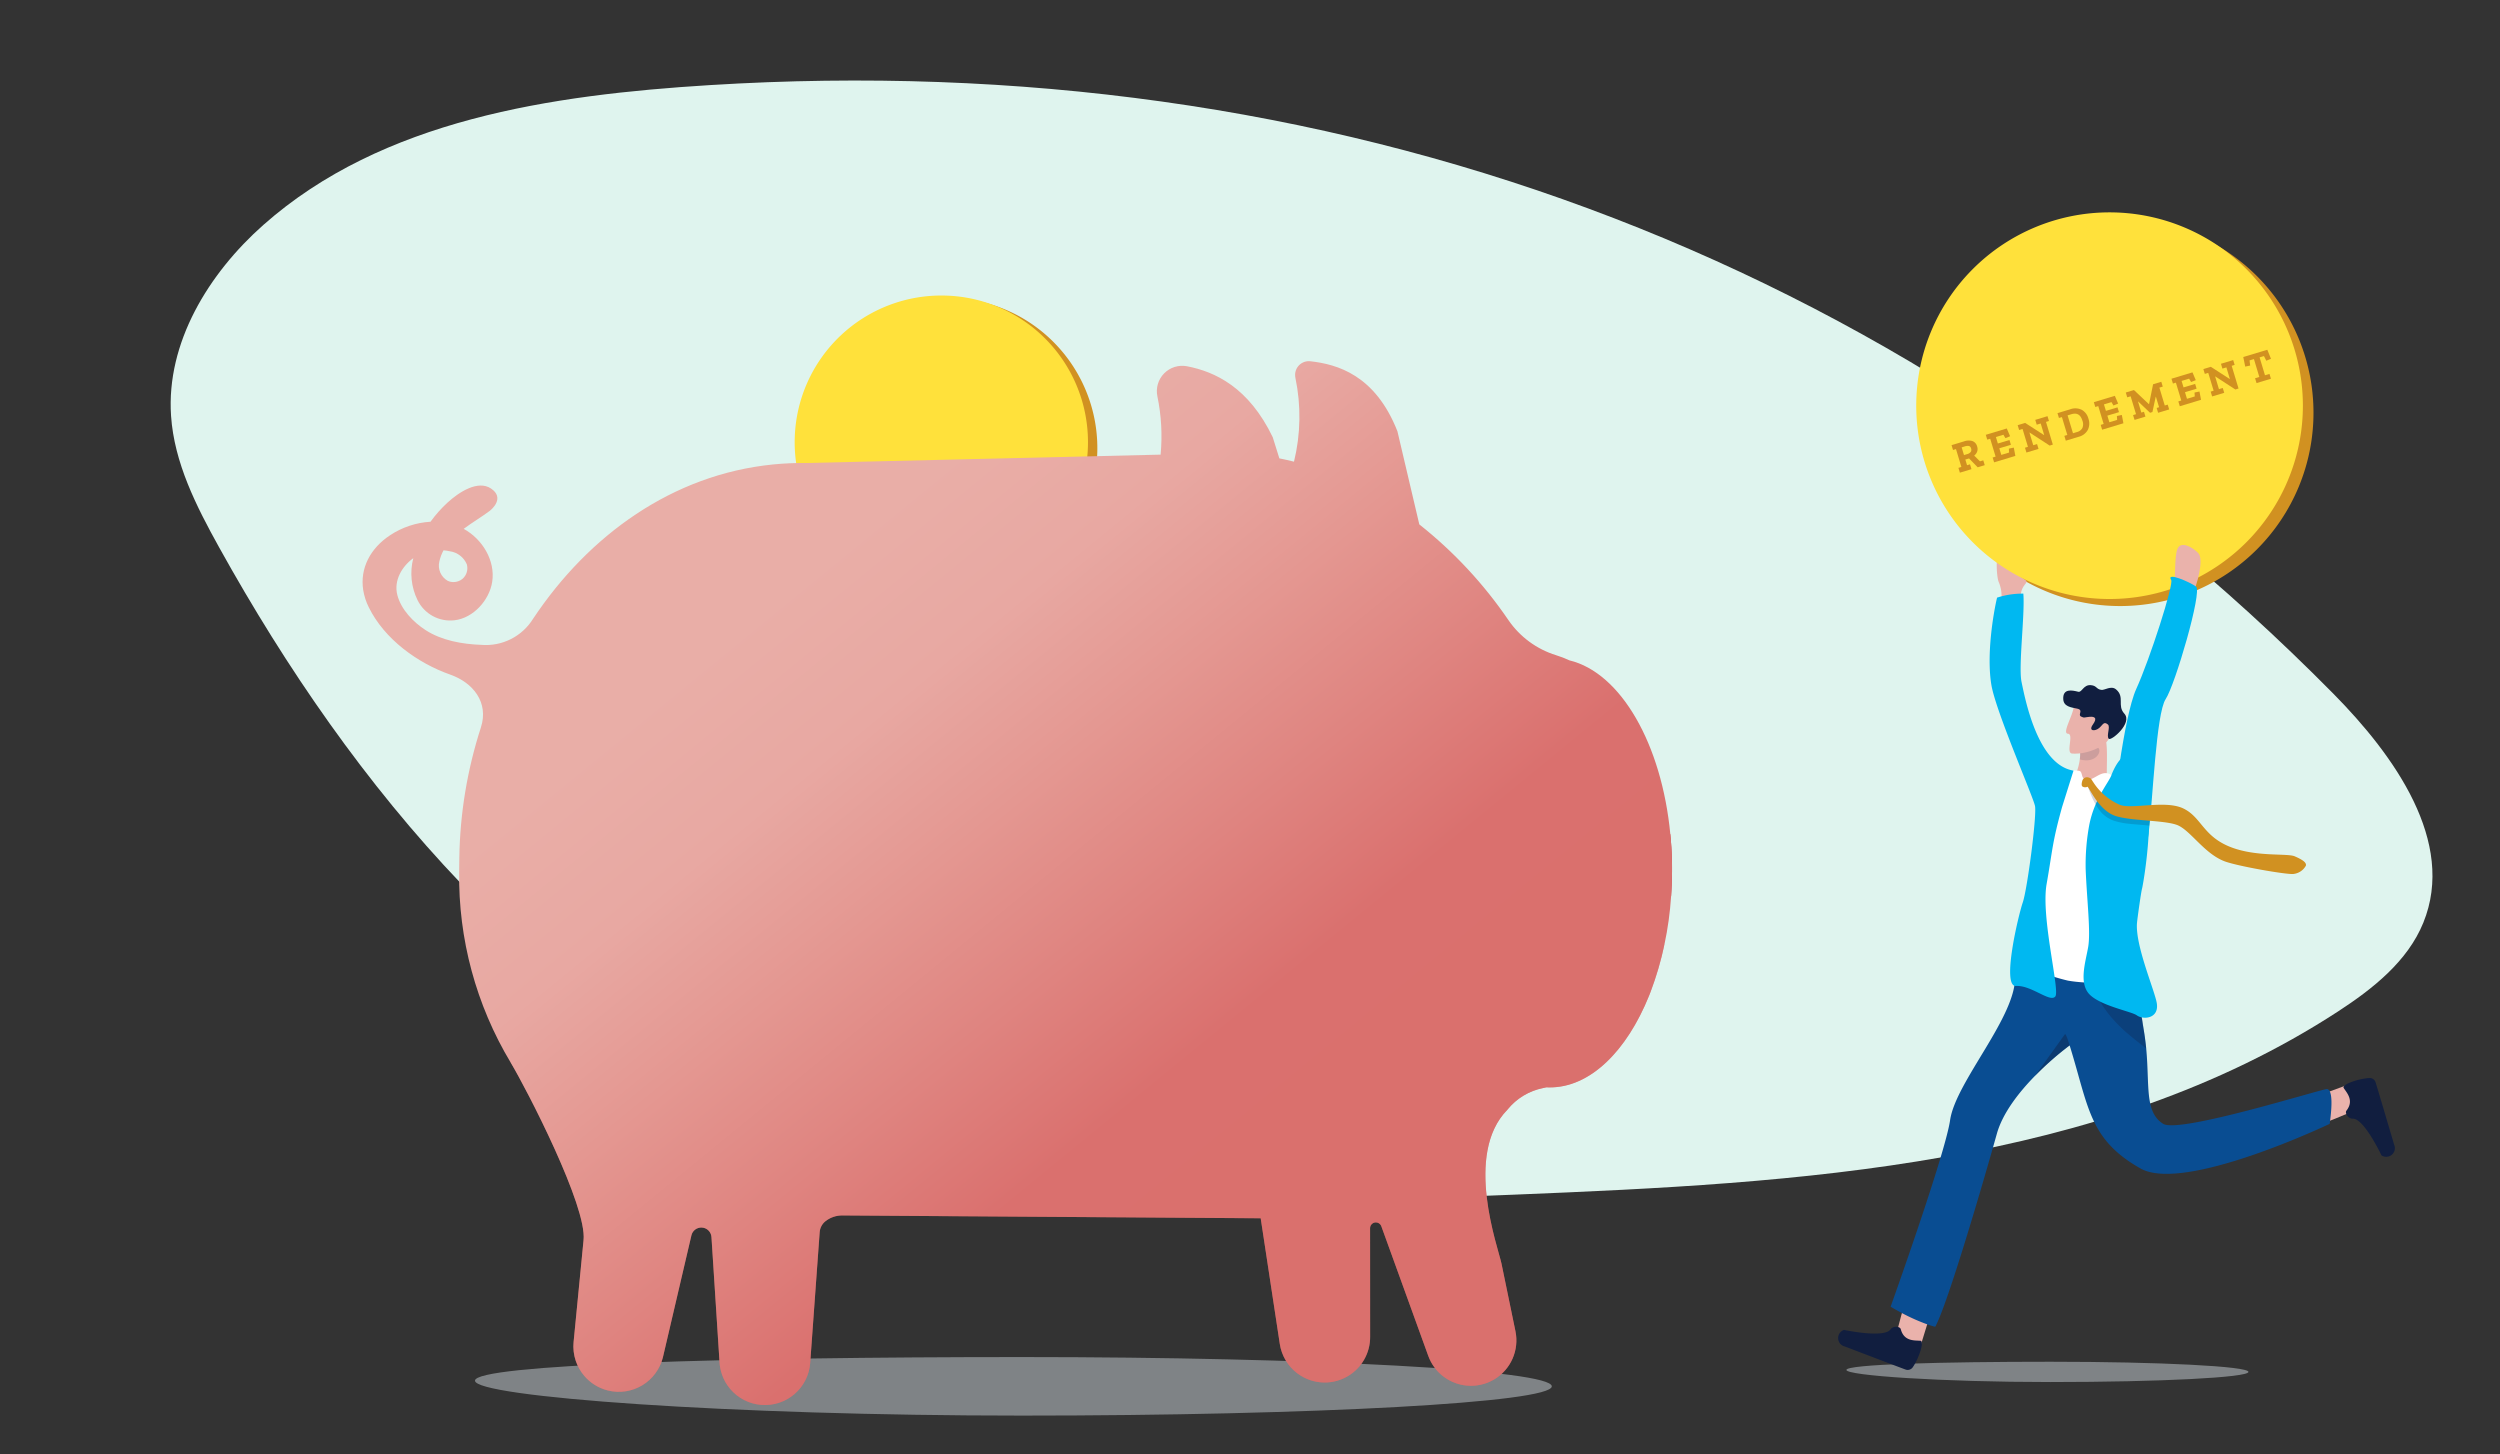
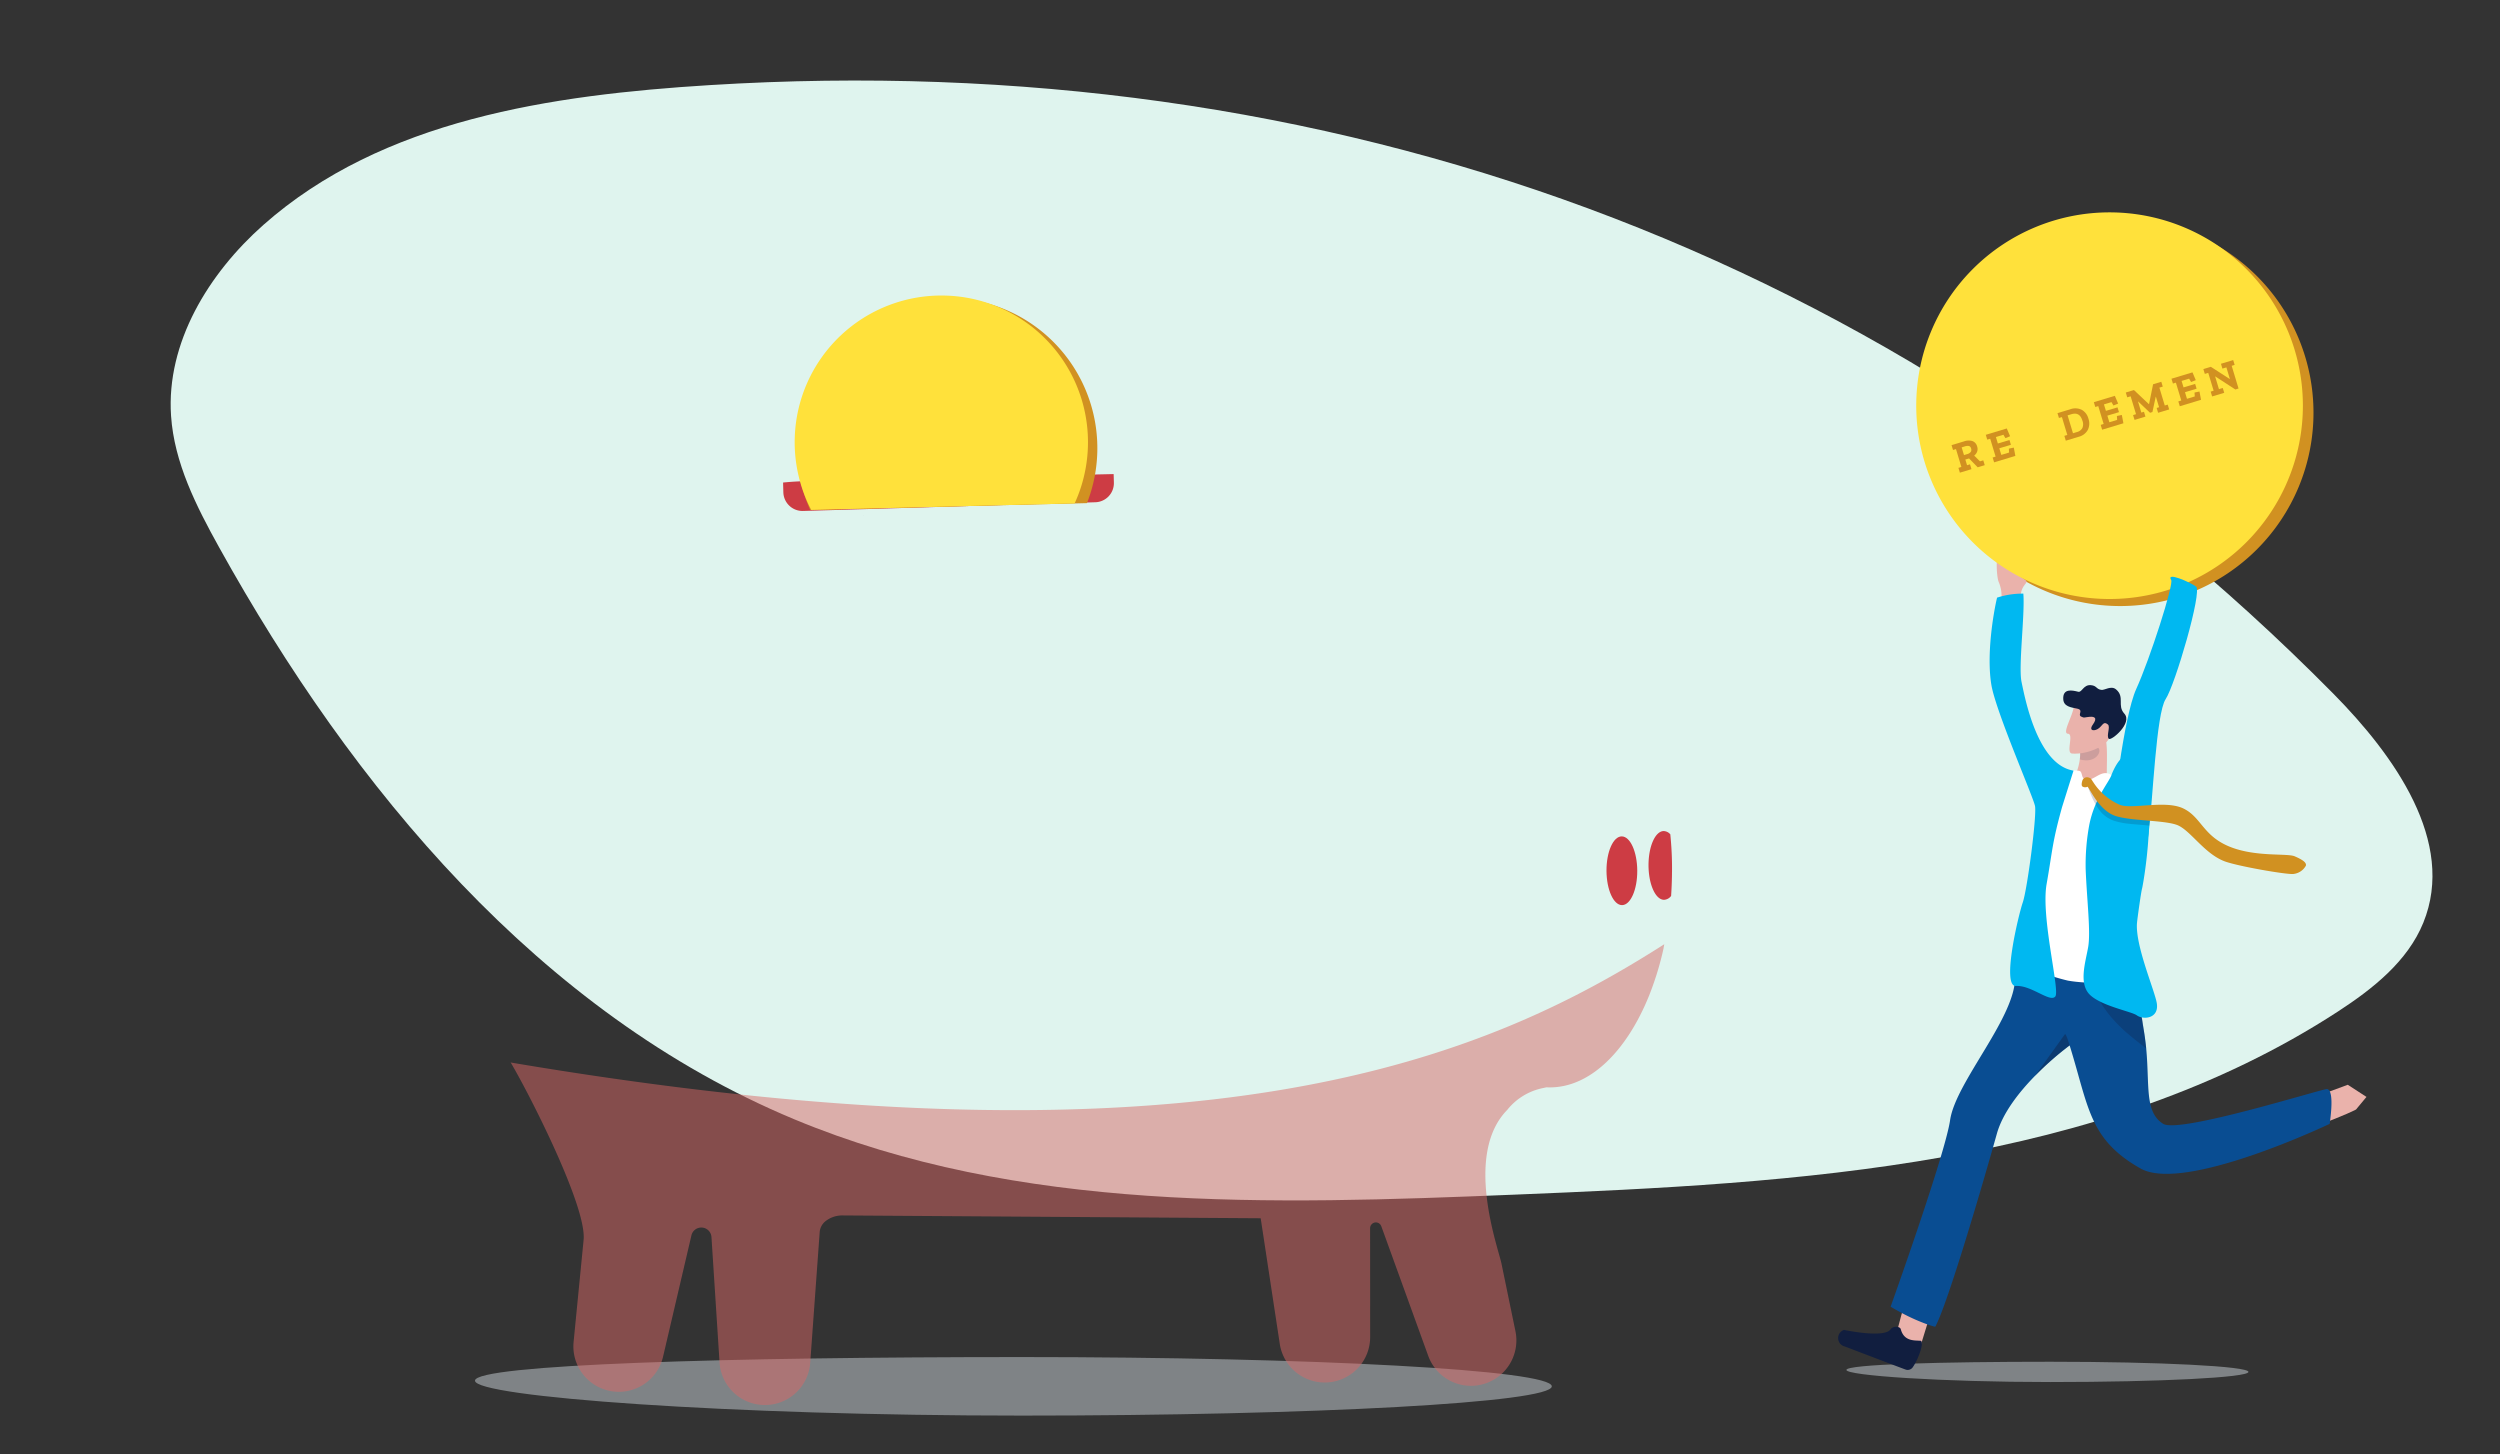
<svg xmlns="http://www.w3.org/2000/svg" width="454.626" height="264.473" viewBox="0 0 454.626 264.473">
  <rect x="0" y="0" width="454.626" height="264.473" fill="#333333" stroke="none" />
  <defs>
    <clipPath id="clip-path">
      <path id="Path_223" data-name="Path 223" d="M107.833-602.8v25.049L188.25-465.118l.5,126.8H562.459V-602.8Z" fill="none" />
    </clipPath>
    <clipPath id="clip-path-2">
      <rect id="Rectangle_162" data-name="Rectangle 162" width="195.816" height="10.644" transform="translate(194.21 -356.013)" fill="none" />
    </clipPath>
    <clipPath id="clip-path-3">
      <path id="Path_222" data-name="Path 222" d="M194.21-345.369H390.026v-10.644H194.21Z" fill="none" />
    </clipPath>
    <clipPath id="clip-path-5">
      <rect id="Rectangle_163" data-name="Rectangle 163" width="209.793" height="83.797" transform="translate(200.692 -431.089)" fill="none" />
    </clipPath>
    <clipPath id="clip-path-6">
      <path id="Path_227" data-name="Path 227" d="M200.692-347.292H410.485v-83.8H200.692Z" fill="none" />
    </clipPath>
    <clipPath id="clip-path-7">
      <rect id="Rectangle_164" data-name="Rectangle 164" width="0.097" height="0.057" transform="translate(264.773 -509.109)" fill="none" />
    </clipPath>
    <clipPath id="clip-path-8">
      <path id="Path_230" data-name="Path 230" d="M264.773-509.052h.1v-.057h-.1Z" fill="none" />
    </clipPath>
    <clipPath id="clip-path-9">
      <rect id="Rectangle_165" data-name="Rectangle 165" width="73.112" height="3.691" transform="translate(443.603 -355.16)" fill="none" />
    </clipPath>
    <clipPath id="clip-path-10">
      <path id="Path_238" data-name="Path 238" d="M443.6-351.469h73.113v-3.691H443.6Z" fill="none" />
    </clipPath>
    <clipPath id="clip-path-11">
      <rect id="Rectangle_166" data-name="Rectangle 166" width="3.691" height="3.565" transform="translate(485.921 -468.09)" fill="none" />
    </clipPath>
    <clipPath id="clip-path-12">
      <path id="Path_247" data-name="Path 247" d="M485.921-464.525h3.691v-3.565h-3.691Z" fill="none" />
    </clipPath>
    <clipPath id="clip-path-13">
      <rect id="Rectangle_167" data-name="Rectangle 167" width="9.792" height="11.827" transform="translate(488.331 -423.95)" fill="none" />
    </clipPath>
    <clipPath id="clip-path-14">
      <path id="Path_251" data-name="Path 251" d="M488.331-412.123h9.792V-423.95h-9.792Z" fill="none" />
    </clipPath>
    <clipPath id="clip-path-15">
      <rect id="Rectangle_168" data-name="Rectangle 168" width="6.283" height="7.583" transform="translate(477.914 -414.75)" fill="none" />
    </clipPath>
    <clipPath id="clip-path-16">
      <path id="Path_256" data-name="Path 256" d="M477.914-407.167H484.2v-7.583h-6.282Z" fill="none" />
    </clipPath>
    <clipPath id="clip-path-17">
      <rect id="Rectangle_169" data-name="Rectangle 169" width="11.822" height="8.27" transform="translate(487.051 -460.92)" fill="none" />
    </clipPath>
    <clipPath id="clip-path-18">
      <path id="Path_261" data-name="Path 261" d="M487.051-452.65h11.822v-8.269H487.051Z" fill="none" />
    </clipPath>
    <clipPath id="clip-path-19">
-       <path id="Path_225" data-name="Path 225" d="M343.406-534.072a34.5,34.5,0,0,1-.259,15.229h0q-1.323-.33-2.664-.6h0l-1.2-3.839c-4.362-9.087-10.528-11.94-15.618-12.914h0a4.613,4.613,0,0,0-5.36,5.482h0a35.665,35.665,0,0,1,.586,10.593h0l-10.417.246-53.993,1.277a55.242,55.242,0,0,0-6.123.268h0c-18.208,1.842-33.447,12.83-43.574,28.042h0a10.1,10.1,0,0,1-9.406,4.761h0c-3.468-.127-7.2-.772-10.16-2.689h0c-2.231-1.446-4.441-3.727-5.129-6.368h0c-.677-2.6.8-5.161,2.856-6.675h0l.046-.034h0a11.044,11.044,0,0,0,.778,7.643h0A6.624,6.624,0,0,0,190.485-490h0c3.433-.4,6.347-3.657,6.857-7h0c.588-3.846-1.769-7.751-5.187-9.625h0c1.572-1.173,3.29-2.184,4.715-3.253h0c.373-.28,2.818-2.364.255-4.08h0c-2.389-1.6-5.844.665-7.913,2.561h0a22.812,22.812,0,0,0-3.088,3.479h0a14.906,14.906,0,0,0-7.343,2.449h0c-3.631,2.388-5.507,6.039-4.9,9.963h0a10.921,10.921,0,0,0,1.013,3.142h0c2.866,5.818,8.852,10.147,14.846,12.258h0c4.085,1.438,7.022,5.021,5.548,9.59h0a80.754,80.754,0,0,0-3.927,23.741h0l-.03,2.483a65.662,65.662,0,0,0,9.359,34.71h0c3.009,5.022,13.935,26.215,13.257,32.315h0l-.015.17-1.791,18.341a8.25,8.25,0,0,0,.4,3.456h0c.005.013.007.026.013.038h0a8.292,8.292,0,0,0,1.495,2.631h0a8.228,8.228,0,0,0,4.345,2.7h0a8.257,8.257,0,0,0,9.992-6.05h0l5.18-22.157a1.849,1.849,0,0,1,1.86-1.428h0a1.848,1.848,0,0,1,1.786,1.729h0l1.472,22.817a8.157,8.157,0,0,0,.435,2.159h0c0,.019.01.035.015.053h0c.008.023.016.048.025.069h0a8.269,8.269,0,0,0,1.45,2.509h0a8.243,8.243,0,0,0,5.663,2.913h0a8.257,8.257,0,0,0,8.89-7.578h0l1.728-23.822a2.813,2.813,0,0,1,1.083-2.022h0a4.91,4.91,0,0,1,3.04-1.027h0l76.077.514,3.473,22.843a8.247,8.247,0,0,0,3.211,5.369h0a8.242,8.242,0,0,0,5.013,1.65h0a8.2,8.2,0,0,0,4.176-1.164h0a.227.227,0,0,1,.028-.019h0a8.254,8.254,0,0,0,4-7.134h0l-.01-19.737A1.052,1.052,0,0,1,358-380.5h0a1.05,1.05,0,0,1,1.027.693h0l8.535,23.568a8.22,8.22,0,0,0,2.8,3.793h0A8.253,8.253,0,0,0,377-350.96h0a8.236,8.236,0,0,0,2.574-1h0a8.259,8.259,0,0,0,3.844-8.758h0l-2.534-12.272c-.617-2.995-6.877-19.888,1.046-27.968h0a.8.8,0,0,0,.07-.088h0a11.137,11.137,0,0,1,6.438-3.885h0c.207-.043.411-.089.616-.137h0c.157.008.315.014.474.015h0c7.431.092,14.13-6.575,18.218-16.745h0c.081-.205.162-.41.24-.615h0a60.46,60.46,0,0,0,3.742-17.453h0q.132-1.935.159-3.918h0c0-.075,0-.15,0-.222h0c0-.064,0-.127.005-.191h0a60.189,60.189,0,0,0-.236-6.092h0q-.035-.389-.07-.777h0c-1.561-16.411-9-29.388-18.349-31.643h0a19.37,19.37,0,0,0-2.448-.944h0a16.374,16.374,0,0,1-8.632-6.352h0a78.728,78.728,0,0,0-16.223-17.429h0l-3.977-16.926c-4.052-10.311-11.015-12.192-15.821-12.741h0a2.446,2.446,0,0,0-.294-.017h0a2.5,2.5,0,0,0-2.433,3.048m-154.153,36.9a3.169,3.169,0,0,1-1.526-3.527h0a7.634,7.634,0,0,1,.76-2.024h0a8.213,8.213,0,0,1,1.153.174h0a3.943,3.943,0,0,1,3.087,2.388h0a2.576,2.576,0,0,1-.774,2.614h0a2.555,2.555,0,0,1-1.66.6h0a2.47,2.47,0,0,1-1.04-.224" fill="none" />
-     </clipPath>
+       </clipPath>
    <linearGradient id="linear-gradient" x1="0.469" y1="0.613" x2="0.805" y2="0.613" gradientUnits="objectBoundingBox">
      <stop offset="0" stop-color="#da706d" />
      <stop offset="0.1" stop-color="#da706d" />
      <stop offset="0.2" stop-color="#da706d" />
      <stop offset="0.3" stop-color="#da706e" />
      <stop offset="0.4" stop-color="#df8480" />
      <stop offset="0.5" stop-color="#e49791" />
      <stop offset="0.6" stop-color="#e8a8a2" />
      <stop offset="0.7" stop-color="#e9aea7" />
      <stop offset="0.8" stop-color="#e9aea7" />
      <stop offset="0.9" stop-color="#e9aea7" />
      <stop offset="1" stop-color="#e9aea7" />
    </linearGradient>
  </defs>
  <g id="Group_564" data-name="Group 564" transform="translate(-1222.36 -1726.795)">
    <g id="Group_485" data-name="Group 485" transform="translate(1351.458 1742.27)">
      <path id="Path_218" data-name="Path 218" d="M0,0C-28.856,1.794-59.558,6.263-81.2,25.425c-9.975,8.832-17.688,21.437-16.791,34.724.576,8.53,4.581,16.416,8.731,23.894,24.306,43.808,58.311,84.733,104.572,104.011,40.878,17.036,86.779,15.514,131.029,13.716,51.734-2.1,106.3-5.067,149.694-33.286,6.374-4.146,12.7-9.141,15.557-16.181,5.966-14.687-5.262-30.393-16.409-41.673C215.379,29.9,112.135-6.965,0,0" fill="#dff4ee" />
    </g>
    <g id="Group_493" data-name="Group 493" transform="translate(1114.527 2329.591)" clip-path="url(#clip-path)">
      <g id="Group_487" data-name="Group 487" transform="translate(528.542 -527.741)">
        <path id="Path_220" data-name="Path 220" d="M0,0A35.156,35.156,0,0,1-35.156,35.156,35.156,35.156,0,0,1-70.312,0,35.156,35.156,0,0,1-35.156-35.156,35.156,35.156,0,0,1,0,0" fill="#d19121" />
      </g>
      <g id="Group_492" data-name="Group 492" opacity="0.5">
        <g id="Group_491" data-name="Group 491">
          <g id="Group_490" data-name="Group 490" clip-path="url(#clip-path-2)">
            <g id="Group_489" data-name="Group 489" clip-path="url(#clip-path-3)">
              <g id="Group_488" data-name="Group 488" transform="translate(194.21 -351.721)">
                <path id="Path_221" data-name="Path 221" d="M0,0C0,2.939,46.2,6.352,99.432,6.352s96.385-2.383,96.385-5.322S152.664-4.292,99.432-4.292,0-2.939,0,0" fill="#ccd4d9" />
              </g>
            </g>
          </g>
        </g>
      </g>
    </g>
    <g id="Group_563" data-name="Group 563" transform="translate(1114.527 2329.591)" clip-path="url(#clip-path)">
      <g id="Group_500" data-name="Group 500" opacity="0.5">
        <g id="Group_499" data-name="Group 499">
          <g id="Group_498" data-name="Group 498" clip-path="url(#clip-path-5)">
            <g id="Group_497" data-name="Group 497" clip-path="url(#clip-path-6)">
              <g id="Group_496" data-name="Group 496" transform="translate(376.996 -350.959)">
                <path id="Path_226" data-name="Path 226" d="M0,0A8.247,8.247,0,0,0,2.574-1,8.262,8.262,0,0,0,6.419-9.761L3.884-22.033C3.266-25.027-2.992-41.92,4.93-50c.025-.026.046-.058.07-.088a11.133,11.133,0,0,1,6.438-3.886c.207-.042.411-.088.616-.137.157.008.315.015.474.016,7.43.091,14.13-6.576,18.219-16.746.08-.2.162-.409.239-.615a55.041,55.041,0,0,0,2.355-7.852c.045-.276.093-.551.149-.821C1.789-59.888-49.267-37.145-176.3-58.621c.031.051.064.107.1.162.011.016.021.033.031.051,3.177,5.38,13.8,26.084,13.13,32.1l-.016.17L-164.854-7.8a8.249,8.249,0,0,0,.4,3.456.212.212,0,0,0,.013.038,8.292,8.292,0,0,0,1.495,2.631,8.232,8.232,0,0,0,4.345,2.7,8.259,8.259,0,0,0,9.992-6.051l5.181-22.158a1.848,1.848,0,0,1,1.859-1.427,1.851,1.851,0,0,1,1.787,1.729l1.472,22.817a8.124,8.124,0,0,0,.434,2.16.445.445,0,0,0,.016.052c.007.023.015.048.024.07a8.263,8.263,0,0,0,1.45,2.508,8.243,8.243,0,0,0,5.664,2.913,8.257,8.257,0,0,0,8.889-7.578l1.728-23.821a2.814,2.814,0,0,1,1.084-2.022,4.912,4.912,0,0,1,3.039-1.028l76.077.514L-36.434-7.45a8.248,8.248,0,0,0,3.212,5.368A8.251,8.251,0,0,0-28.209-.431,8.206,8.206,0,0,0-24.034-1.6L-24-1.615a8.252,8.252,0,0,0,4-7.134l-.01-19.737A1.054,1.054,0,0,1-19-29.539a1.054,1.054,0,0,1,1.028.694L-9.438-5.277A8.228,8.228,0,0,0-6.632-1.484,8.257,8.257,0,0,0,0,0" fill="#d86766" />
              </g>
            </g>
          </g>
        </g>
      </g>
      <g id="Group_501" data-name="Group 501" transform="translate(277.418 -510.577)">
        <path id="Path_228" data-name="Path 228" d="M0,0-3.95.118l-.146,0L-10.31.307-20.953.621l-.153.006L-23.533.7a3.489,3.489,0,0,1-3.6-3.389l-.049-1.781c1.408-.137,2.824-.226,4.262-.255a1.435,1.435,0,0,1,.146,0c.57-.013,1.141-.015,1.715-.009l9.685-.227L-6-5.1l2.03-.045,4.094-.1L19.468-5.7,21-5.736l11.932-.28.043,1.544A3.482,3.482,0,0,1,29.584-.883l-9.892.3L17.87-.532,6.323-.193.256-.01Z" fill="#cd3c44" />
      </g>
      <g id="Group_506" data-name="Group 506" opacity="0.46">
        <g id="Group_505" data-name="Group 505">
          <g id="Group_504" data-name="Group 504" clip-path="url(#clip-path-7)">
            <g id="Group_503" data-name="Group 503" clip-path="url(#clip-path-8)">
              <g id="Group_502" data-name="Group 502" transform="translate(264.773 -509.07)">
                <path id="Path_229" data-name="Path 229" d="M0,0A.108.108,0,0,1,0,.018.824.824,0,0,0,.1-.039.715.715,0,0,0,0,0" fill="#111e3f" />
              </g>
            </g>
          </g>
        </g>
      </g>
      <g id="Group_507" data-name="Group 507" transform="translate(399.975 -444.434)">
        <path id="Path_231" data-name="Path 231" d="M0,0C.017,3.451,1.284,6.243,2.828,6.235S5.611,3.423,5.594-.028,4.31-6.271,2.765-6.264-.017-3.451,0,0" fill="#cd3c44" />
      </g>
      <g id="Group_508" data-name="Group 508" transform="translate(407.617 -445.4)">
        <path id="Path_232" data-name="Path 232" d="M0,0C.017,3.45,1.282,6.242,2.828,6.234a1.724,1.724,0,0,0,1.279-.7q.132-1.935.159-3.919c0-.074,0-.149,0-.222s0-.126.005-.19a59.6,59.6,0,0,0-.236-6.092Q4-5.28,3.966-5.668a1.667,1.667,0,0,0-1.2-.6C1.219-6.257-.017-3.452,0,0" fill="#cd3c44" />
      </g>
      <g id="Group_509" data-name="Group 509" transform="translate(302.279 -536.378)">
        <path id="Path_233" data-name="Path 233" d="M0,0A.548.548,0,0,0-.39.337a22.074,22.074,0,0,1-12.961,13.23.548.548,0,0,0-.305.712.548.548,0,0,0,.712.3A23.121,23.121,0,0,0,.633.731.548.548,0,0,0,0,0" fill="#61303f" />
      </g>
      <g id="Group_510" data-name="Group 510" transform="translate(301.609 -526.602)">
        <path id="Path_234" data-name="Path 234" d="M0,0A.547.547,0,0,0-.316.206,25.333,25.333,0,0,1-7.184,6.758,26.851,26.851,0,0,1-16,10.155l-.006,0a.548.548,0,0,0-.413.65.548.548,0,0,0,.652.419C-8.5,9.644-3.763,6.64.561.862A.548.548,0,0,0,0,0" fill="#61303f" />
      </g>
      <g id="Group_511" data-name="Group 511" transform="translate(281.206 -510.701)">
        <path id="Path_235" data-name="Path 235" d="M0,0-4.872.121l-.181,0-7.665.192L-25.847.637l-.189.007a25.732,25.732,0,0,1-1.119-2.92c0-.014-.011-.025-.012-.039a25.47,25.47,0,0,1-.9-3.659,27.594,27.594,0,0,1-.381-5.407A27.317,27.317,0,0,1-.361-37.911,27.4,27.4,0,0,1,7.618-36.49,27.338,27.338,0,0,1,26.17-9.829a27.691,27.691,0,0,1-.235,2.883A27.3,27.3,0,0,1,24.292-.6l-2.248.057L7.8-.2.315-.011Z" fill="#d19121" />
      </g>
      <g id="Group_512" data-name="Group 512" transform="translate(281.206 -510.701)">
        <path id="Path_236" data-name="Path 236" d="M0,0-4.872.121l-.181,0-7.665.192L-25.847.637a26.706,26.706,0,0,1-1.308-2.913c0-.014-.011-.025-.012-.039a25.507,25.507,0,0,1-1.076-3.656,26.627,26.627,0,0,1-.606-6.472,26.666,26.666,0,0,1,27.417-25.9,26.618,26.618,0,0,1,9.05,1.848A26.668,26.668,0,0,1,24.465-10.927a26.321,26.321,0,0,1-.418,4.018,26.329,26.329,0,0,1-2,6.362L7.8-.2.315-.011Z" fill="#ffe13b" />
      </g>
      <g id="Group_517" data-name="Group 517" opacity="0.5">
        <g id="Group_516" data-name="Group 516">
          <g id="Group_515" data-name="Group 515" clip-path="url(#clip-path-9)">
            <g id="Group_514" data-name="Group 514" clip-path="url(#clip-path-10)">
              <g id="Group_513" data-name="Group 513" transform="translate(443.603 -353.672)">
                <path id="Path_237" data-name="Path 237" d="M0,0C0,1.019,17.25,2.2,37.125,2.2S73.113,1.377,73.113.357,57-1.489,37.125-1.489,0-1.019,0,0" fill="#ccd4d9" />
              </g>
            </g>
          </g>
        </g>
      </g>
      <g id="Group_518" data-name="Group 518" transform="translate(452.6 -359.57)">
        <path id="Path_239" data-name="Path 239" d="M0,0C.312-1.885,1.688-6.508,1.688-6.508L6.613-5.383,4.484,1.54.667,2.9Z" fill="#eab2ab" />
      </g>
      <g id="Group_519" data-name="Group 519" transform="translate(453.491 -361.084)">
        <path id="Path_240" data-name="Path 240" d="M0,0C-.137-.527-1.393-.643-1.862.033c-1.073,1.547-7.473.306-8.469.1a1.572,1.572,0,0,0,.155,3.018C-8.091,3.94-1.423,6.49.863,7.339a1.122,1.122,0,0,0,1.31-.405c1.042-1.493,2.094-4.518,1.48-4.815C2.72,1.99.615,2.367,0,0" fill="#111e3f" />
      </g>
      <g id="Group_520" data-name="Group 520" transform="translate(536.277 -401.03)">
        <path id="Path_241" data-name="Path 241" d="M0,0C-1.688.9-6.2,2.606-6.2,2.606l-2.094-4.6L-1.5-4.5,1.9-2.291Z" fill="#eab2ab" />
      </g>
      <g id="Group_521" data-name="Group 521" transform="translate(534.532 -400.82)">
-         <path id="Path_242" data-name="Path 242" d="M0,0C-.336.428.334,1.5,1.156,1.46c1.881-.086,4.777,5.755,5.218,6.671a1.572,1.572,0,0,0,2.3-1.954C8.041,4.042,6.023-2.806,5.31-5.138a1.12,1.12,0,0,0-1.116-.8C2.375-5.857-.668-4.858-.532-4.189-.068-3.37,1.508-1.924,0,0" fill="#111e3f" />
-       </g>
+         </g>
      <g id="Group_522" data-name="Group 522" transform="translate(531.564 -399.001)">
        <path id="Path_243" data-name="Path 243" d="M0,0C-.024.187-.05.38-.078.577c0,0-26.4,12.613-34.376,8.126C-43.876,3.4-43.883-2.5-47.367-13.688l0,0a.059.059,0,0,0-.016.012,55.951,55.951,0,0,0-6.26,5.505l-.005,0C-56.531-5.224-59.537-1.433-60.6,2.368c-2.211,7.926-8.924,30.981-11.211,35.114a13.872,13.872,0,0,1-1.461-.449,34.42,34.42,0,0,1-4.6-2.052q-.962-.507-2.05-1.151S-70.008,6.146-69.106-.09C-68.091-7.12-56.84-19.139-57.3-26.469c0,0,10.654-6.644,16.085-3.155.709.456,5.032,2.394,5.38,3.152.863,1.873,1.293,6.174,1.967,10.1,1.461,8.534-.414,14.476,3.508,16.944C-27.452,2.406-1.239-5.86-.543-5.755a.677.677,0,0,1,.486.436C.283-4.619.392-3.012,0,0" fill="#094d92" />
      </g>
      <g id="Group_523" data-name="Group 523" transform="translate(471.837 -490.199)">
        <path id="Path_244" data-name="Path 244" d="M0,0A18.058,18.058,0,0,1-.088-3.286,6.479,6.479,0,0,0-.563-6.821c-.377-.994-.683-5.707.526-5.726a3.032,3.032,0,0,1,2.6,2.564C2.411-8.1,3.381-7.836,4.3-7.135c.8.608-.909.8-.844,3.269.038,1.482.392.884.2,1.5S0,0,0,0" fill="#eab2ab" />
      </g>
      <g id="Group_524" data-name="Group 524" transform="translate(486.922 -458.209)">
        <path id="Path_245" data-name="Path 245" d="M0,0,4.111-1.858c-.253-1.981.231-6.773-.341-8.494-.628-1.89-.785-1.76-.785-1.76L.274-9.882-1-8.832A5.233,5.233,0,0,1-.851-6.7,10.836,10.836,0,0,1-1.975-2.989C-2.526-1.866,0,0,0,0" fill="#eab2ab" />
      </g>
      <g id="Group_529" data-name="Group 529" opacity="0.14">
        <g id="Group_528" data-name="Group 528">
          <g id="Group_527" data-name="Group 527" clip-path="url(#clip-path-11)">
            <g id="Group_526" data-name="Group 526" clip-path="url(#clip-path-12)">
              <g id="Group_525" data-name="Group 525" transform="translate(485.92 -467.041)">
                <path id="Path_246" data-name="Path 246" d="M0,0A7.258,7.258,0,0,1,.128,2.338c2.846.824,4.12-1.446,3.335-2.1A19.688,19.688,0,0,0,1.276-1.05Z" fill="#111e3f" />
              </g>
            </g>
          </g>
        </g>
      </g>
      <g id="Group_530" data-name="Group 530" transform="translate(484.928 -474.173)">
        <path id="Path_248" data-name="Path 248" d="M0,0C-.213,1.658-2.155,4.763-1.031,4.809s-.453,3.5.742,3.6c2.895.223,6.312-1.464,6.75-2.847a27.483,27.483,0,0,0,.41-5.3Z" fill="#eab2ab" />
      </g>
      <g id="Group_531" data-name="Group 531" transform="translate(487.843 -472.444)">
        <path id="Path_249" data-name="Path 249" d="M0,0C-.919.067-.957.282-1.584-.056s.521-1.172-.666-1.422-2.494-.381-2.557-1.753c-.092-1.986,1.647-1.6,2.72-1.324.69.177.93-1.329,2.321-1.2,1.091.1.934.731,1.9.862.585.08,1.777-.838,2.663-.09,1.643,1.387.151,2.938,1.5,4.4C7.881,1.121,3.9,4.44,3.476,4c-.5-.515.343-2.175-.162-2.6-.762-.633-.891.035-1.581.629C1,2.668-.31,2.651.585,1.4S.832-.061,0,0" fill="#111e3f" />
      </g>
      <g id="Group_536" data-name="Group 536" opacity="0.28">
        <g id="Group_535" data-name="Group 535">
          <g id="Group_534" data-name="Group 534" clip-path="url(#clip-path-13)">
            <g id="Group_533" data-name="Group 533" clip-path="url(#clip-path-14)">
              <g id="Group_532" data-name="Group 532" transform="translate(498.122 -412.123)">
                <path id="Path_250" data-name="Path 250" d="M0,0C-2-1.662-7.982-5.553-9.792-11.827l8.346,1.176C-1-6.664-.583-4.823,0,0" fill="#111e3f" />
              </g>
            </g>
          </g>
        </g>
      </g>
      <g id="Group_537" data-name="Group 537" transform="translate(491.529 -462.011)">
        <path id="Path_252" data-name="Path 252" d="M0,0C-1.664-.807-2.856,1.207-4.293,1-5.165.875-4.978.1-5.288-.4c-.191-.31-.7-.213-1.393-.3C-8.507-.927-16,34.455-16,34.455a36.791,36.791,0,0,0,8.332,3.082c3.65.658,9.731.519,9.851-.779s.829-34.223.829-34.223A10.158,10.158,0,0,0,0,0" fill="#fff" />
      </g>
      <g id="Group_538" data-name="Group 538" transform="translate(487.942 -421.835)">
        <path id="Path_253" data-name="Path 253" d="M0,0C2.165,2.017,7.508,2.979,8.477,3.681c1.173.853,4.054.6,3.633-2.179-.34-2.248-3.989-10.619-3.6-14.68.092-.95.754-5.693.917-6.2.138-.43,3.224-17.228-.695-23.055-2.588-3.848-4.852,2.358-4.852,2.358C3.464-38.739.768-35.833-.184-30.894A39.848,39.848,0,0,0-.83-22.878C-.6-17.136.111-11.494-.379-8.714-.609-7.4-1.03-5.806-1.167-4.282-1.315-2.626-1.13-1.051,0,0" fill="#00b8f1" />
      </g>
      <g id="Group_539" data-name="Group 539" transform="translate(484.902 -462.66)">
        <path id="Path_254" data-name="Path 254" d="M0,0C-6.6-1.049-8.85-13.314-9.449-16.116s.633-12.268.326-16.069a14.756,14.756,0,0,0-4.78.732c-.614,2.56-1.97,10.286-1.029,15.887.815,4.854,7.748,20.65,7.943,22.066.29,2.094-1.44,15.163-2.235,17.463s-3.906,15.36-1.24,15.2c2.816-.163,6.215,3.085,7.156,1.907.874-1.093-2.654-14.4-1.582-20.451s.981-7.443,2.827-14.051" fill="#00b8f1" />
      </g>
      <g id="Group_544" data-name="Group 544" opacity="0.41">
        <g id="Group_543" data-name="Group 543">
          <g id="Group_542" data-name="Group 542" clip-path="url(#clip-path-15)">
            <g id="Group_541" data-name="Group 541" clip-path="url(#clip-path-16)">
              <g id="Group_540" data-name="Group 540" transform="translate(484.197 -412.689)">
                <path id="Path_255" data-name="Path 255" d="M0,0,0,0-.017.014A55.794,55.794,0,0,0-6.278,5.519l-.005,0L-.867-2.019S-.766-2.531,0,0" fill="#111e3f" />
              </g>
            </g>
          </g>
        </g>
      </g>
      <g id="Group_545" data-name="Group 545" transform="translate(526.613 -529.022)">
        <path id="Path_257" data-name="Path 257" d="M0,0A35.156,35.156,0,0,1-35.156,35.156,35.156,35.156,0,0,1-70.312,0,35.156,35.156,0,0,1-35.156-35.156,35.156,35.156,0,0,1,0,0" fill="#ffe13b" />
      </g>
      <g id="Group_546" data-name="Group 546" transform="translate(506.24 -493.971)">
-         <path id="Path_258" data-name="Path 258" d="M0,0C1.241-2.542,2.406-7.15,1.35-8.244S-1.789-10.5-2.43-9.035s-.234,5.864-.824,7.115S0,0,0,0" fill="#eab2ab" />
-       </g>
+         </g>
      <g id="Group_547" data-name="Group 547" transform="translate(498.56 -451.224)">
        <path id="Path_259" data-name="Path 259" d="M0,0C.769-6.086,1.37-21.821,3.1-24.439s6.7-19.627,5.527-20.47S3.115-47.635,4.106-46.1C4.6-45.335.234-31.72-2.254-26.273-4.528-21.3-6.706-2.971-6.357-1.92S-.738,5.846,0,0" fill="#00b8f1" />
      </g>
      <g id="Group_552" data-name="Group 552" opacity="0.18">
        <g id="Group_551" data-name="Group 551">
          <g id="Group_550" data-name="Group 550" clip-path="url(#clip-path-17)">
            <g id="Group_549" data-name="Group 549" clip-path="url(#clip-path-18)">
              <g id="Group_548" data-name="Group 548" transform="translate(487.384 -459.869)">
                <path id="Path_260" data-name="Path 260" d="M0,0C.2-.072,1.082,3.667,3.105,5.321A5.533,5.533,0,0,0,4.992,6.366c2.046.621,3.649.549,6.335.852.161-1.9.105-1.092.161-1.9a16.666,16.666,0,0,1-5.759-.991A8.073,8.073,0,0,1,3.614,3.16,13.424,13.424,0,0,1,.84.191C.5-.292.573-.884.056-1.031-.629-1.228-.251.091,0,0" fill="#111e3f" />
              </g>
            </g>
          </g>
        </g>
      </g>
      <g id="Group_553" data-name="Group 553" transform="translate(486.5 -460.804)">
        <path id="Path_262" data-name="Path 262" d="M0,0A.887.887,0,0,1,1.146-.6c.516.148.507.37.85.854a10.918,10.918,0,0,0,4.89,4.138c2.25.816,8.265-.934,11.505.644s3.532,4.9,8.279,6.889,10.565,1.2,11.96,1.805,2.2,1.14,2.023,1.708a2.939,2.939,0,0,1-2.258,1.5c-1.124.16-10.288-1.427-12.59-2.327-3.759-1.47-6.245-5.792-8.694-6.625S9.043,7.307,6.148,6.428C2.919,5.447,1.185.986.934,1.078a.917.917,0,0,1-.879-.026C-.216.909-.1.323,0,0" fill="#d19121" />
      </g>
      <g id="Group_554" data-name="Group 554" transform="translate(466.278 -521.239)">
        <path id="Path_263" data-name="Path 263" d="M0,0A.6.6,0,0,0-.381-.453a1.638,1.638,0,0,0-.828.095L-1.718-.2l.424,1.4L-.8,1.049A1.3,1.3,0,0,0-.051.612.727.727,0,0,0,0,0M2.48,3.033,1.2,3.42-.37,1.81l-.677.2.311,1.032.54-.163.265.879L-2.042,4.4l-.265-.878.539-.163L-2.75.108l-.539.163-.265-.878,2.264-.685A2.438,2.438,0,0,1,.258-1.343,1.4,1.4,0,0,1,1.1-.358a1.414,1.414,0,0,1,0,.93,1.648,1.648,0,0,1-.538.722L1.614,2.337l.6-.182Z" fill="#d19121" />
      </g>
      <g id="Group_555" data-name="Group 555" transform="translate(474.327 -519.888)">
        <path id="Path_264" data-name="Path 264" d="M0,0-3.867,1.168-4.132.29l.539-.163-.982-3.25-.539.163-.265-.879,3.82-1.154.6,1.417-.855.343-.355-.616-1.371.414.356,1.178,2.111-.637.263.87-2.111.638.363,1.2,1.418-.428-.046-.709.9-.188Z" fill="#d19121" />
      </g>
      <g id="Group_556" data-name="Group 556" transform="translate(480.435 -526.238)">
-         <path id="Path_265" data-name="Path 265" d="M0,0-.539.163.708,4.291l-.575.182L-3.516,2.1l-.031.01.693,2.295.693-.209.266.878-2.2.663-.265-.878.539-.163L-4.8,1.45l-.623.188L-5.688.76-4.325.348-.9,2.558l.031-.009L-1.5.454l-.724.218-.265-.878L-.265-.878Z" fill="#d19121" />
-       </g>
+         </g>
      <g id="Group_557" data-name="Group 557" transform="translate(486.516 -526.31)">
        <path id="Path_266" data-name="Path 266" d="M0,0Q-.489-1.617-1.991-1.164l-.7.212L-1.71,2.3l.7-.211a1.581,1.581,0,0,0,1-.722A1.775,1.775,0,0,0,0,0M1.1-.35A2.636,2.636,0,0,1,.988,1.685,2.571,2.571,0,0,1-.659,2.939l-2.357.712-.265-.878.539-.163L-3.724-.64l-.539.163-.265-.878,2.295-.694a2.666,2.666,0,0,1,2.144.1A2.613,2.613,0,0,1,1.1-.35" fill="#d19121" />
      </g>
      <g id="Group_558" data-name="Group 558" transform="translate(493.976 -525.823)">
        <path id="Path_267" data-name="Path 267" d="M0,0-3.867,1.168-4.132.29l.539-.163-.982-3.25-.539.163-.265-.879,3.82-1.154.6,1.417-.855.342-.354-.615-1.371.414.356,1.178,2.111-.637.263.87-2.111.638.363,1.2,1.418-.428-.047-.709.9-.188Z" fill="#d19121" />
      </g>
      <g id="Group_559" data-name="Group 559" transform="translate(501.132 -532.491)">
        <path id="Path_268" data-name="Path 268" d="M0,0-.616.186.366,3.437.9,3.274l.265.878-2.01.607-.265-.878.439-.133-.577-1.91-.031.01-.6,2.777-.432.131L-4.468,2.711l-.031.01.605,2,.478-.144.265.878-1.979.6L-5.4,5.177l.539-.163-.981-3.25-.617.186-.265-.878L-5.241.625l2.717,2.567.031-.01.734-3.609L-.265-.878Z" fill="#d19121" />
      </g>
      <g id="Group_560" data-name="Group 560" transform="translate(508.094 -530.089)">
        <path id="Path_269" data-name="Path 269" d="M0,0-3.867,1.168-4.132.29l.539-.163-.982-3.25-.539.163-.265-.879,3.82-1.154.6,1.417-.855.342-.355-.615-1.37.414.355,1.178,2.111-.637.263.87-2.111.638.363,1.2,1.418-.428-.047-.709.9-.188Z" fill="#d19121" />
      </g>
      <g id="Group_561" data-name="Group 561" transform="translate(514.203 -536.439)">
        <path id="Path_270" data-name="Path 270" d="M0,0-.539.163.708,4.291l-.576.182L-3.517,2.1l-.03.01.693,2.295.693-.209.266.878-2.2.663-.265-.878.539-.163L-4.8,1.45l-.624.188L-5.688.76-4.325.348-.9,2.558l.031-.009L-1.5.454l-.724.218-.265-.878L-.265-.878Z" fill="#d19121" />
      </g>
      <g id="Group_562" data-name="Group 562" transform="translate(520.812 -537.545)">
-         <path id="Path_271" data-name="Path 271" d="M0,0-.855.342-1.279-.5l-.793.239.982,3.251.816-.247.266.878-2.619.791-.266-.878.771-.233L-3.1.047-3.9.287l.116.94-.9.188L-5.041-.326-.666-1.648Z" fill="#d19121" />
-       </g>
+         </g>
    </g>
    <g id="Group_495" data-name="Group 495" transform="translate(1114.527 2329.591)" clip-path="url(#clip-path-19)">
      <g id="Group_494" data-name="Group 494" transform="translate(370.451 -341.17) rotate(-129.968)">
        <path id="Path_224" data-name="Path 224" d="M438.472-115.859,75.276,317.476-386.71-69.733l363.2-433.335Z" fill="url(#linear-gradient)" />
      </g>
    </g>
  </g>
</svg>